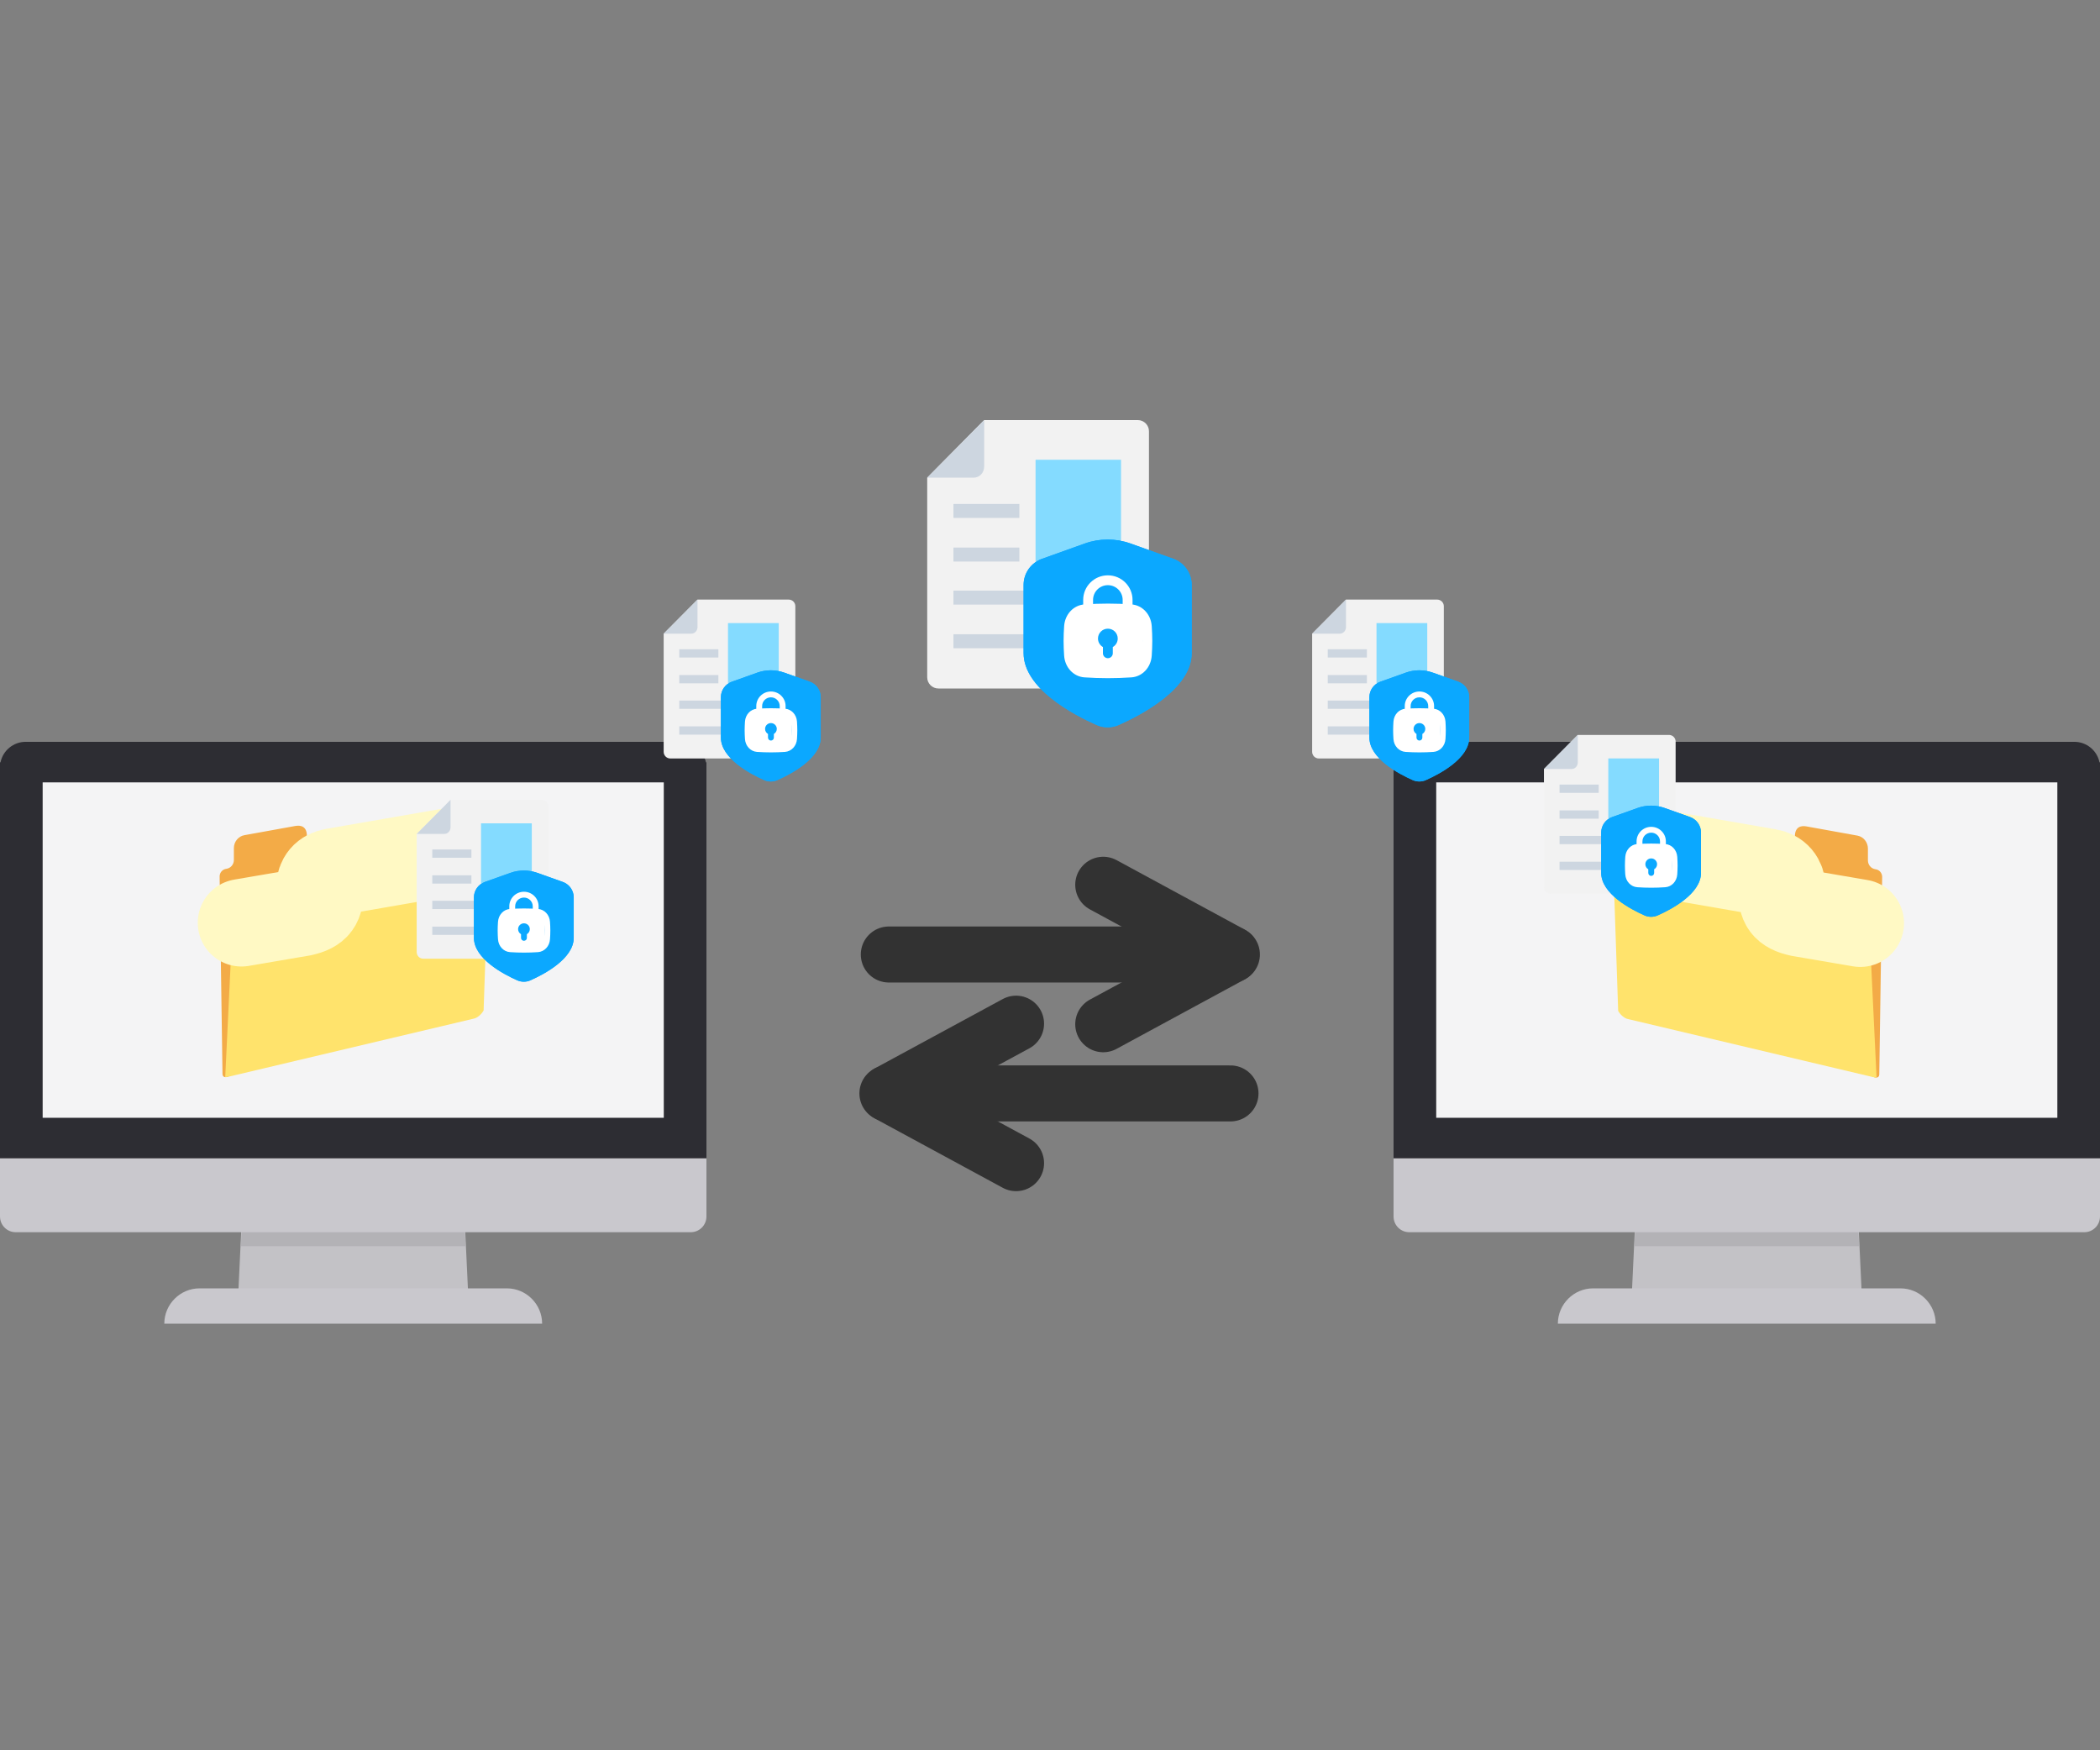
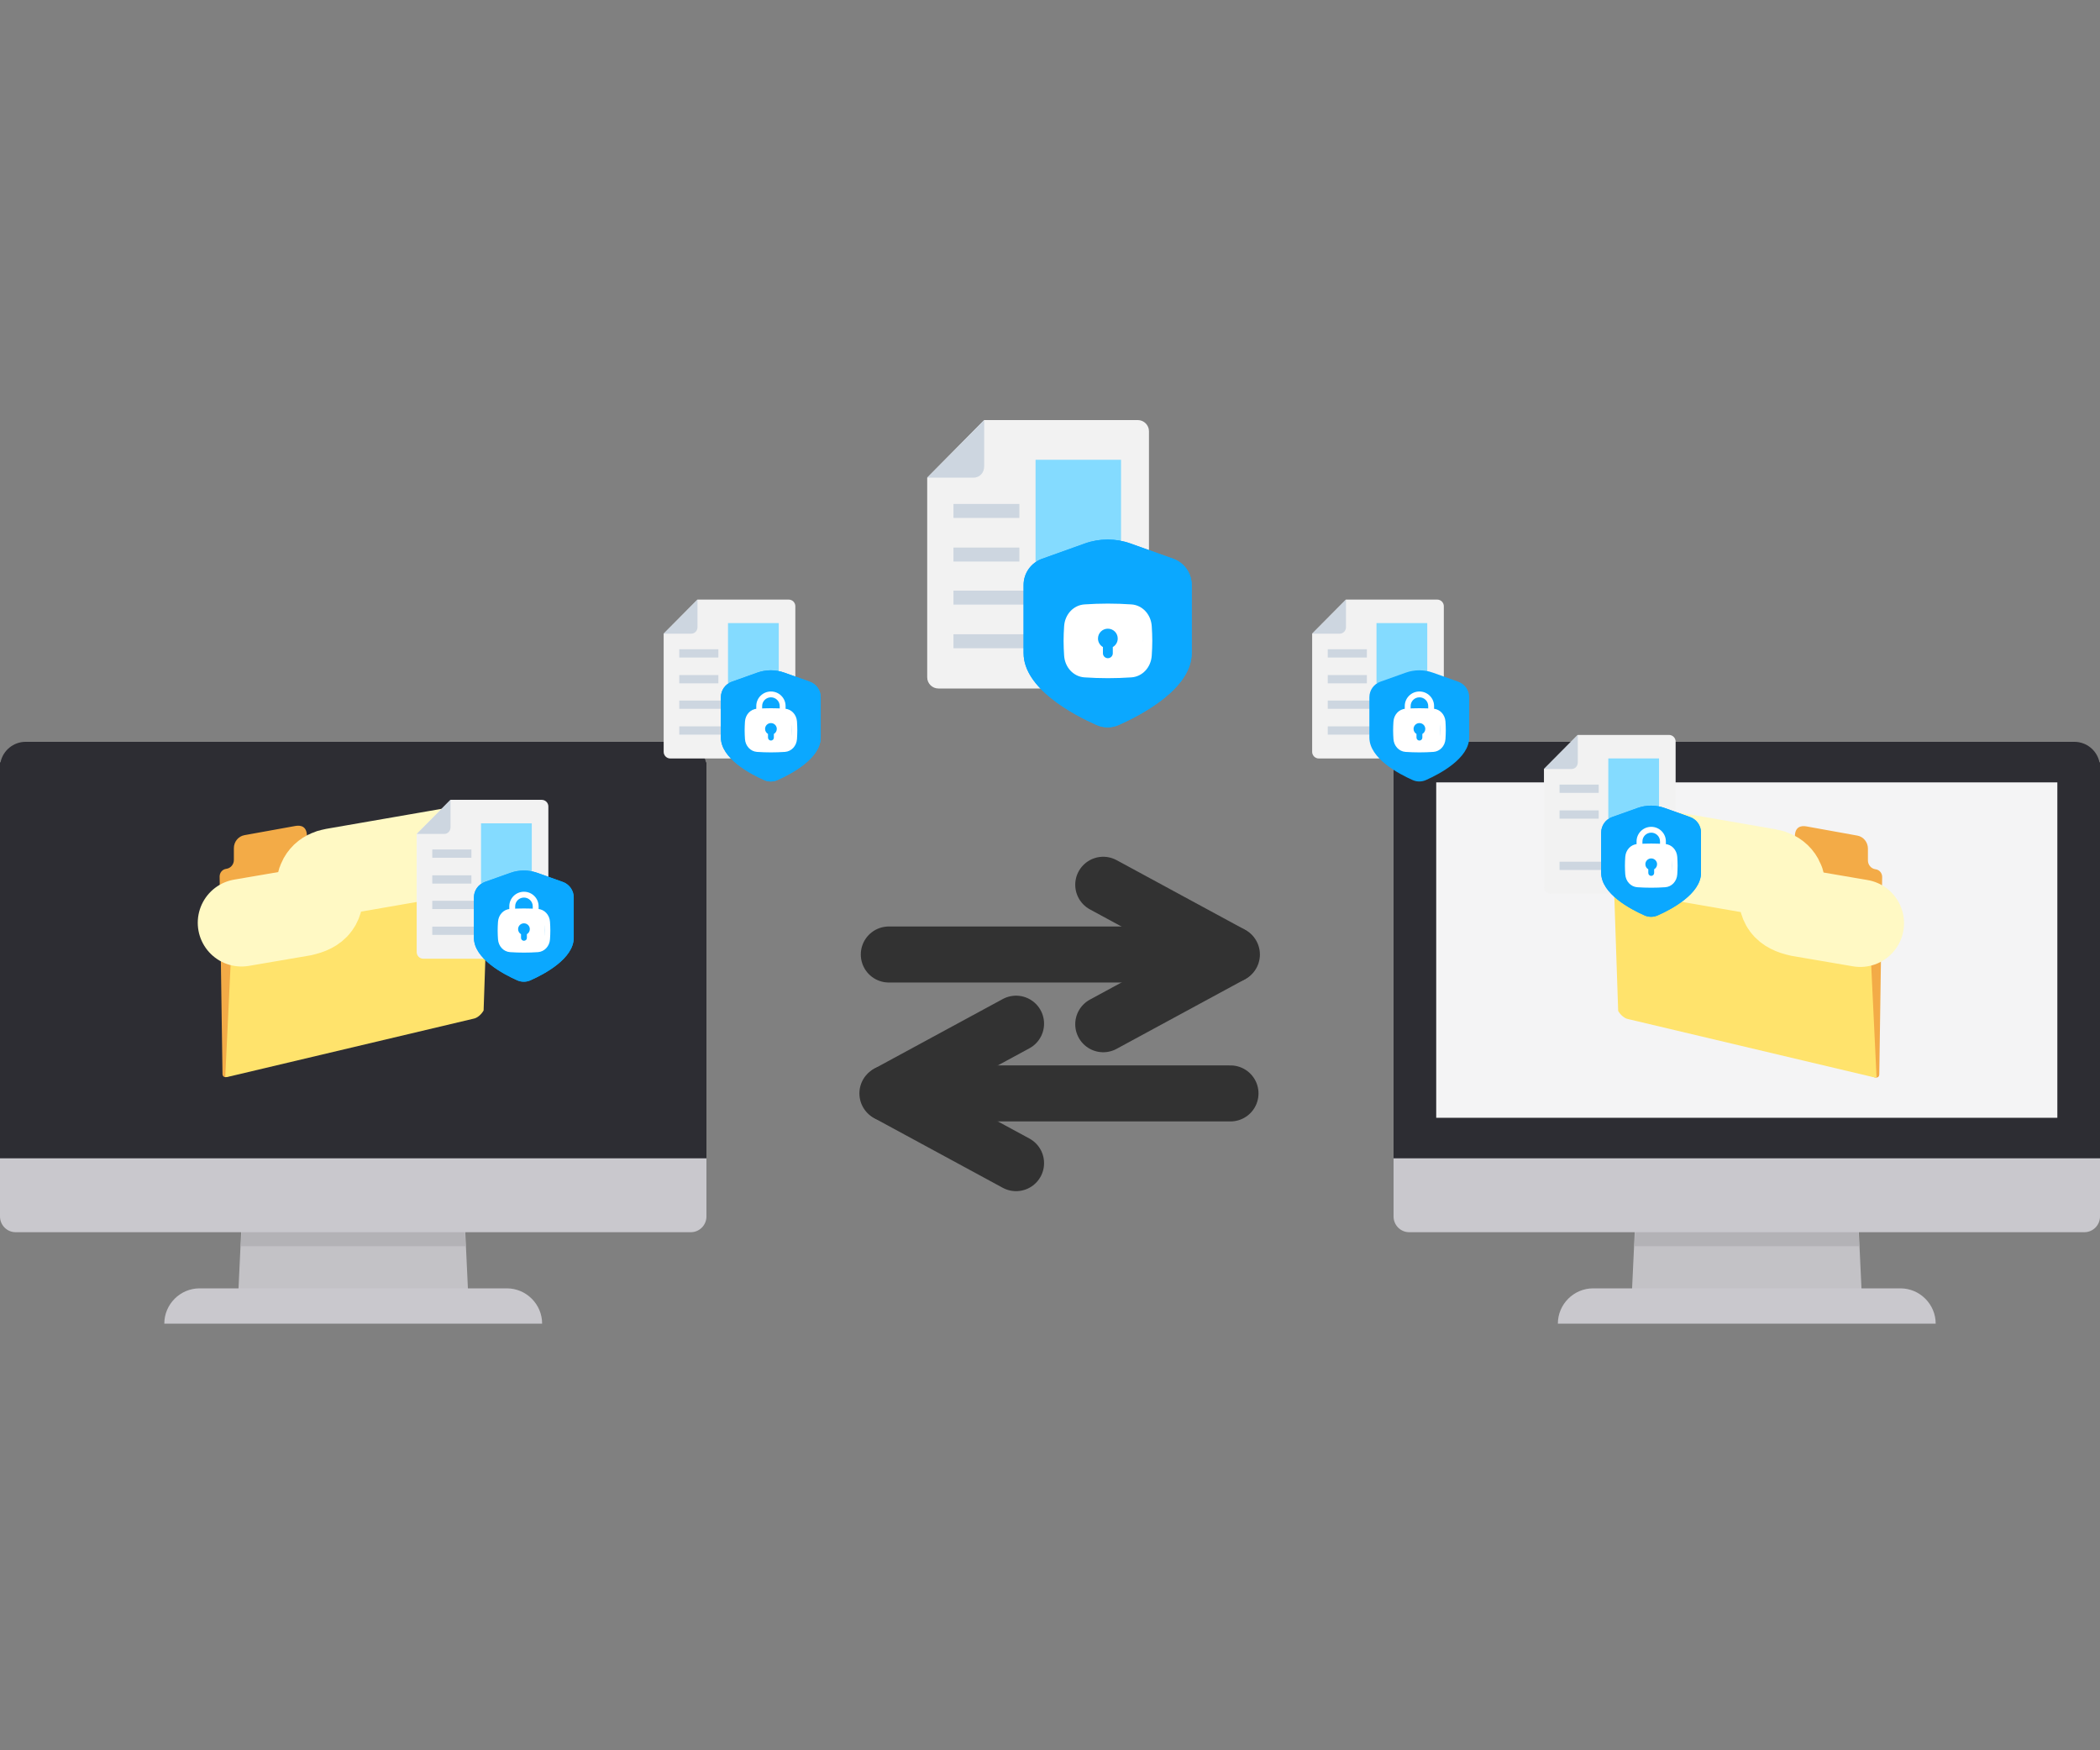
<svg xmlns="http://www.w3.org/2000/svg" width="300" height="250" viewBox="0 0 300 250" fill="none">
  <rect x="0" y="0" width="300" height="250" fill="#808080" stroke="none" />
  <desc>
			Created with Pixso.
	</desc>
  <defs>
    <clipPath id="clip88_134">
      <rect id="file-folder-svgrepo-com" width="48.686" height="48.72" transform="translate(26.274 109.447)" fill="white" />
    </clipPath>
    <clipPath id="clip88_146">
      <rect id="file-folder-svgrepo-com" width="48.686" height="48.72" transform="matrix(-1 0 0 1 273.981 109.509)" fill="white" />
    </clipPath>
    <clipPath id="clip88_324">
      <rect id="arrow-down-alt-svgrepo-com" width="39.844" height="73.522" transform="translate(114.717 156.257) rotate(-90)" fill="white" />
    </clipPath>
    <clipPath id="clip88_327">
      <rect id="arrow-down-alt-svgrepo-com" width="39.874" height="73.404" transform="translate(188.04 136.255) rotate(90)" fill="white" />
    </clipPath>
  </defs>
  <path id="polygon" d="M66.941 186.084L33.978 186.084L35.14 161.329L65.78 161.329L66.941 186.084Z" fill-rule="nonzero" fill="#C3C2C6" />
  <path id="polygon" d="M66.516 178.003L34.404 178.003L35.139 162.359L65.78 162.359L66.516 178.003Z" fill-rule="nonzero" fill="#B3B2B6" />
  <path id="path" d="M28.511 184.021L72.408 184.021C75.18 184.021 77.447 186.291 77.447 189.064L23.472 189.064C23.472 186.291 25.74 184.021 28.511 184.021Z" fill-rule="nonzero" fill="#C9C8CD" />
  <path id="path" d="M100.92 142.715L100.92 173.754C100.92 174.995 99.916 176 98.691 176L2.229 176C1.004 176 0 174.995 0 173.754L0 142.715C0 141.474 1.004 140.469 2.229 140.469L98.691 140.469C99.916 140.469 100.92 141.474 100.92 142.715Z" fill-rule="nonzero" fill="#C9C8CD" />
  <path id="path" d="M100.92 108.884L100.92 165.451L0 165.451L0 108.884L0.074 108.884C0.414 107.214 1.904 105.958 3.661 105.958L97.259 105.958C99.016 105.958 100.506 107.214 100.846 108.884L100.92 108.884Z" fill-rule="nonzero" fill="#2D2D33" />
-   <rect id="rect" x="6.094" y="111.751" width="88.732" height="47.907" fill="#F4F4F5" />
  <g clip-path="url(#clip88_134)">
    <path id="path" d="M43.843 120.079L43.843 119.416C43.843 118.095 43.052 117.821 42.184 117.978L34.919 119.291C34.048 119.447 33.41 120.23 33.41 121.144L33.41 122.834C33.41 123.451 32.98 123.98 32.39 124.086L32.261 124.109C31.751 124.201 31.375 124.657 31.375 125.194L31.785 153.372C31.785 153.372 31.755 153.821 32.177 153.852C32.614 153.882 32.945 153.547 33.383 153.444L67.478 145.314C67.988 145.223 68.364 144.766 68.364 144.229L68.364 119.096C68.364 118.415 67.771 117.897 67.121 118.012L45.703 121.7C44.733 121.871 43.843 121.506 43.843 120.079Z" fill-rule="nonzero" fill="#F3AB47" />
    <path id="path" d="M69.087 144.332L69.856 121.627C69.856 120.946 69.262 120.429 68.612 120.542L47.209 124.204C47.089 124.225 46.971 124.255 46.856 124.295C46.741 124.336 46.63 124.385 46.524 124.444C46.417 124.503 46.316 124.57 46.221 124.646C46.125 124.722 46.037 124.806 45.956 124.896C45.874 124.987 45.801 125.084 45.735 125.187C45.67 125.29 45.614 125.398 45.567 125.51C45.52 125.623 45.483 125.738 45.455 125.857C45.427 125.976 45.41 126.096 45.402 126.218L45.315 127.653C45.307 127.792 45.287 127.928 45.255 128.063C45.224 128.199 45.181 128.331 45.128 128.458C45.074 128.587 45.01 128.709 44.936 128.827C44.862 128.944 44.778 129.055 44.685 129.158C44.593 129.261 44.492 129.356 44.383 129.442C44.275 129.529 44.16 129.605 44.038 129.672C43.916 129.739 43.79 129.795 43.659 129.841C43.528 129.887 43.394 129.921 43.257 129.944L34.642 131.395C34.54 131.412 34.439 131.438 34.341 131.473C34.243 131.508 34.149 131.551 34.059 131.603C33.968 131.654 33.883 131.713 33.803 131.78C33.723 131.847 33.649 131.919 33.583 131.999C33.515 132.079 33.456 132.164 33.403 132.253C33.351 132.343 33.307 132.437 33.271 132.535C33.235 132.633 33.208 132.733 33.19 132.835C33.172 132.938 33.163 133.041 33.163 133.145L32.177 153.844C32.177 153.844 32.303 153.897 33.714 153.539L67.642 145.504C68.155 145.42 68.741 144.941 69.087 144.332Z" fill-rule="nonzero" fill="#FFE36C" />
    <path id="path" d="M34.501 131.801L43.158 130.321C45.326 129.837 45.672 129.015 45.669 127.287L45.672 126.842C45.741 125.54 46.372 124.771 47.654 124.55L68.828 120.877" stroke="#FFF9C4" stroke-width="12.5" stroke-linecap="round" />
  </g>
  <path id="polygon" d="M266.022 186.084L233.059 186.084L234.22 161.329L264.86 161.329L266.022 186.084Z" fill-rule="nonzero" fill="#C3C2C6" />
  <path id="polygon" d="M265.596 178.003L233.484 178.003L234.22 162.359L264.861 162.359L265.596 178.003Z" fill-rule="nonzero" fill="#B3B2B6" />
  <path id="path" d="M227.591 184.021L271.488 184.021C274.26 184.021 276.527 186.291 276.527 189.064L222.552 189.064C222.552 186.291 224.82 184.021 227.591 184.021Z" fill-rule="nonzero" fill="#C9C8CD" />
  <path id="path" d="M300 142.715L300 173.754C300 174.995 298.996 176 297.771 176L201.31 176C200.084 176 199.08 174.995 199.08 173.754L199.08 142.715C199.08 141.474 200.084 140.469 201.31 140.469L297.771 140.469C298.996 140.469 300 141.474 300 142.715Z" fill-rule="nonzero" fill="#C9C8CD" />
  <path id="path" d="M300 108.884L300 165.451L199.08 165.451L199.08 108.884L199.154 108.884C199.494 107.214 200.984 105.958 202.741 105.958L296.339 105.958C298.096 105.958 299.586 107.214 299.926 108.884L300 108.884Z" fill-rule="nonzero" fill="#2D2D33" />
  <rect id="rect" x="205.174" y="111.751" width="88.732" height="47.907" fill="#F4F4F5" />
  <g clip-path="url(#clip88_146)">
    <path id="path" d="M256.413 120.14L256.413 119.478C256.413 118.157 257.204 117.883 258.071 118.039L265.336 119.352C266.207 119.508 266.846 120.292 266.846 121.206L266.846 122.896C266.846 123.512 267.276 124.042 267.865 124.148L267.995 124.171C268.504 124.262 268.881 124.719 268.881 125.255L268.47 153.433C268.47 153.433 268.5 153.882 268.078 153.913C267.641 153.943 267.31 153.608 266.873 153.505L232.777 145.375C232.268 145.284 231.891 144.827 231.891 144.291L231.891 119.158C231.891 118.477 232.484 117.959 233.135 118.073L254.553 121.761C255.522 121.933 256.413 121.567 256.413 120.14Z" fill-rule="nonzero" fill="#F3AB47" />
    <path id="path" d="M231.168 144.394L230.4 121.689C230.4 121.008 230.994 120.49 231.644 120.604L253.047 124.266C253.167 124.286 253.285 124.317 253.399 124.357C253.515 124.397 253.625 124.447 253.732 124.506C253.839 124.564 253.94 124.632 254.035 124.708C254.131 124.784 254.219 124.867 254.3 124.958C254.382 125.049 254.455 125.146 254.521 125.249C254.585 125.352 254.642 125.459 254.688 125.572C254.736 125.684 254.773 125.8 254.801 125.918C254.829 126.038 254.846 126.158 254.854 126.279L254.941 127.714C254.949 127.853 254.969 127.99 255 128.125C255.032 128.26 255.075 128.392 255.128 128.52C255.182 128.648 255.246 128.771 255.32 128.888C255.394 129.006 255.478 129.116 255.57 129.219C255.663 129.323 255.764 129.417 255.873 129.504C255.981 129.59 256.096 129.667 256.218 129.734C256.339 129.801 256.466 129.857 256.597 129.902C256.728 129.948 256.862 129.982 256.999 130.006L265.614 131.456C265.716 131.473 265.817 131.5 265.915 131.535C266.013 131.569 266.107 131.613 266.197 131.665C266.288 131.716 266.373 131.775 266.453 131.842C266.533 131.908 266.606 131.981 266.673 132.061C266.741 132.14 266.8 132.225 266.853 132.315C266.905 132.405 266.949 132.499 266.985 132.597C267.021 132.694 267.048 132.794 267.066 132.897C267.084 133 267.093 133.103 267.093 133.207L268.079 153.905C268.079 153.905 267.953 153.958 266.542 153.601L232.614 145.565C232.101 145.482 231.515 145.002 231.168 144.394Z" fill-rule="nonzero" fill="#FFE36C" />
    <path id="path" d="M265.754 131.863L257.098 130.383C254.929 129.899 254.583 129.077 254.587 127.349L254.583 126.904C254.515 125.602 253.883 124.833 252.602 124.612L231.427 120.939" stroke="#FFF9C4" stroke-width="12.5" stroke-linecap="round" />
  </g>
  <path id="path" d="M64.36 114.243L59.527 119.113L59.527 135.992C59.527 136.512 59.953 136.938 60.475 136.938L77.389 136.938C77.911 136.938 78.337 136.512 78.337 135.992L78.337 115.189C78.337 114.668 77.911 114.243 77.389 114.243L64.36 114.243Z" fill-rule="nonzero" fill="#F2F2F2" />
  <path id="path" d="M64.36 118.167L64.36 114.243L59.527 119.113L63.459 119.113C63.98 119.113 64.36 118.688 64.36 118.167Z" fill-rule="nonzero" fill="#CDD6E0" />
  <rect id="rect" x="68.719" y="117.6" width="7.249" height="8.605" fill="#84DBFF" />
  <rect id="rect" x="61.754" y="121.335" width="5.591" height="1.182" fill="#CDD6E0" />
  <rect id="rect" x="61.754" y="125.023" width="5.591" height="1.182" fill="#CDD6E0" />
  <rect id="rect" x="61.754" y="128.664" width="14.356" height="1.182" fill="#CDD6E0" />
  <rect id="rect" x="61.754" y="132.352" width="14.356" height="1.182" fill="#CDD6E0" />
  <path id="path" d="M81.962 133.945L81.962 128.182C81.963 127.19 81.335 126.305 80.392 125.968L76.767 124.677C76.143 124.455 75.499 124.343 74.835 124.343C74.171 124.343 73.527 124.455 72.903 124.677L69.273 125.971C68.332 126.307 67.704 127.191 67.703 128.182L67.703 133.945C67.703 136.939 71.936 139.155 73.882 140.019C74.184 140.154 74.501 140.221 74.832 140.221C75.164 140.221 75.481 140.154 75.783 140.019C77.73 139.155 81.962 136.935 81.962 133.945Z" fill-rule="evenodd" fill="#0BA8FF" />
  <path id="path" d="M81.962 133.945L81.962 128.182C81.963 127.19 81.335 126.305 80.392 125.968L76.767 124.677C76.143 124.455 75.499 124.343 74.835 124.343C74.171 124.343 73.527 124.455 72.903 124.677L69.273 125.971C68.332 126.307 67.704 127.191 67.703 128.182L67.703 133.945C67.703 136.939 71.936 139.155 73.882 140.019C74.184 140.154 74.501 140.221 74.832 140.221C75.164 140.221 75.481 140.154 75.783 140.019C77.73 139.155 81.962 136.935 81.962 133.945Z" fill-rule="evenodd" fill="#0BA8FF" />
  <path id="path" d="M71.863 130.269L77.8 130.269L77.8 135.404L71.863 135.404L71.863 130.269Z" fill-rule="nonzero" fill="#FFFFFF" />
  <path id="path" d="M74.857 130.661C74.116 130.661 73.456 130.69 72.917 130.727C72.405 130.762 72.012 131.183 71.976 131.73C71.949 132.119 71.931 132.529 71.931 132.913C71.931 133.297 71.949 133.707 71.976 134.096C72.012 134.643 72.405 135.064 72.917 135.099C74.21 135.187 75.503 135.187 76.797 135.099C77.309 135.064 77.702 134.643 77.738 134.096C77.765 133.707 77.783 133.297 77.783 132.913C77.783 132.529 77.765 132.119 77.738 131.73C77.702 131.183 77.309 130.762 76.797 130.727C76.151 130.683 75.504 130.661 74.857 130.661ZM72.864 129.828C71.937 129.892 71.209 130.667 71.142 131.665C71.115 132.068 71.095 132.501 71.095 132.913C71.095 133.325 71.115 133.758 71.142 134.161C71.209 135.159 71.937 135.934 72.864 135.998C74.192 136.088 75.522 136.088 76.85 135.998C77.777 135.934 78.505 135.159 78.572 134.161C78.599 133.758 78.619 133.325 78.619 132.913C78.619 132.501 78.599 132.068 78.572 131.665C78.505 130.667 77.777 129.892 76.85 129.828C75.522 129.737 74.192 129.737 72.864 129.828Z" fill-rule="evenodd" fill="#FFFFFF" />
  <path id="path" d="M72.757 129.451C72.757 128.302 73.695 127.371 74.851 127.371C76.007 127.371 76.944 128.302 76.944 129.451L76.944 131.114C76.945 131.17 76.935 131.224 76.914 131.275C76.894 131.327 76.863 131.373 76.824 131.413C76.785 131.453 76.739 131.483 76.688 131.504C76.636 131.526 76.582 131.537 76.525 131.537C76.47 131.537 76.415 131.526 76.364 131.504C76.312 131.483 76.267 131.453 76.227 131.413C76.188 131.373 76.158 131.327 76.137 131.275C76.116 131.224 76.106 131.17 76.107 131.114L76.107 129.451C76.107 128.761 75.544 128.203 74.851 128.203C74.157 128.203 73.595 128.761 73.595 129.451L73.595 131.114C73.595 131.17 73.585 131.224 73.564 131.275C73.543 131.327 73.513 131.372 73.474 131.412C73.435 131.451 73.389 131.481 73.337 131.503C73.286 131.524 73.232 131.535 73.176 131.535C73.12 131.535 73.066 131.524 73.015 131.503C72.963 131.481 72.918 131.451 72.878 131.412C72.839 131.372 72.809 131.327 72.788 131.275C72.767 131.224 72.757 131.17 72.757 131.114L72.757 129.451Z" fill-rule="evenodd" fill="#FFFFFF" />
  <path id="path" d="M75.269 133.434C75.519 133.29 75.688 133.021 75.688 132.713C75.688 132.253 75.313 131.881 74.851 131.881C74.388 131.881 74.013 132.253 74.013 132.713C74.013 133.021 74.182 133.29 74.432 133.434L74.432 133.961C74.432 134.016 74.442 134.069 74.464 134.12C74.485 134.171 74.515 134.216 74.555 134.255C74.594 134.294 74.639 134.324 74.69 134.345C74.742 134.366 74.795 134.377 74.851 134.377C74.906 134.377 74.96 134.366 75.011 134.345C75.062 134.324 75.107 134.294 75.147 134.255C75.186 134.216 75.216 134.171 75.237 134.12C75.259 134.069 75.269 134.016 75.269 133.961L75.269 133.434Z" fill-rule="evenodd" fill="#0BA8FF" />
  <path id="path" d="M225.398 104.973L220.565 109.843L220.565 126.722C220.565 127.242 220.991 127.667 221.513 127.667L238.427 127.667C238.949 127.667 239.375 127.242 239.375 126.722L239.375 105.918C239.375 105.398 238.949 104.973 238.427 104.973L225.398 104.973Z" fill-rule="nonzero" fill="#F2F2F2" />
  <path id="path" d="M225.398 108.896L225.398 104.972L220.565 109.842L224.498 109.842C225.019 109.842 225.398 109.417 225.398 108.896Z" fill-rule="nonzero" fill="#CDD6E0" />
  <rect id="rect" x="229.757" y="108.33" width="7.249" height="8.605" fill="#84DBFF" />
  <rect id="rect" x="222.792" y="112.064" width="5.591" height="1.182" fill="#CDD6E0" />
  <rect id="rect" x="222.792" y="115.752" width="5.591" height="1.182" fill="#CDD6E0" />
-   <rect id="rect" x="222.792" y="119.393" width="14.356" height="1.182" fill="#CDD6E0" />
  <rect id="rect" x="222.792" y="123.081" width="14.356" height="1.182" fill="#CDD6E0" />
  <path id="path" d="M243 124.674L243 118.912C243.001 117.919 242.373 117.034 241.43 116.698L237.805 115.407C237.181 115.184 236.537 115.073 235.873 115.073C235.209 115.073 234.565 115.184 233.941 115.407L230.312 116.7C229.37 117.036 228.742 117.92 228.741 118.912L228.741 124.674C228.741 127.669 232.974 129.885 234.92 130.748C235.222 130.883 235.539 130.951 235.871 130.951C236.202 130.951 236.519 130.883 236.821 130.748C238.768 129.885 243 127.664 243 124.674Z" fill-rule="evenodd" fill="#0BA8FF" />
  <path id="path" d="M243 124.674L243 118.912C243.001 117.919 242.373 117.034 241.43 116.698L237.805 115.407C237.181 115.184 236.537 115.073 235.873 115.073C235.209 115.073 234.565 115.184 233.941 115.407L230.312 116.7C229.37 117.036 228.742 117.92 228.741 118.912L228.741 124.674C228.741 127.669 232.974 129.885 234.92 130.748C235.222 130.883 235.539 130.951 235.871 130.951C236.202 130.951 236.519 130.883 236.821 130.748C238.768 129.885 243 127.664 243 124.674Z" fill-rule="evenodd" fill="#0BA8FF" />
  <path id="path" d="M232.901 120.998L238.838 120.998L238.838 126.134L232.901 126.134L232.901 120.998Z" fill-rule="nonzero" fill="#FFFFFF" />
-   <path id="path" d="M235.895 121.391C235.154 121.391 234.494 121.419 233.955 121.457C233.443 121.492 233.05 121.912 233.014 122.459C232.987 122.849 232.969 123.259 232.969 123.643C232.969 124.026 232.987 124.437 233.014 124.826C233.05 125.373 233.443 125.793 233.955 125.828C235.249 125.917 236.542 125.917 237.835 125.828C238.347 125.793 238.74 125.373 238.776 124.826C238.803 124.437 238.821 124.026 238.821 123.643C238.821 123.259 238.803 122.849 238.776 122.459C238.74 121.912 238.347 121.492 237.835 121.457C237.189 121.413 236.542 121.391 235.895 121.391ZM233.902 120.558C232.975 120.621 232.247 121.396 232.18 122.395C232.153 122.797 232.133 123.23 232.133 123.643C232.133 124.055 232.153 124.488 232.18 124.891C232.247 125.889 232.975 126.664 233.902 126.727C235.23 126.818 236.56 126.818 237.888 126.727C238.815 126.664 239.543 125.889 239.61 124.891C239.637 124.488 239.657 124.055 239.657 123.643C239.657 123.23 239.637 122.797 239.61 122.395C239.543 121.396 238.815 120.621 237.888 120.558C236.56 120.467 235.23 120.467 233.902 120.558Z" fill-rule="evenodd" fill="#FFFFFF" />
+   <path id="path" d="M235.895 121.391C235.154 121.391 234.494 121.419 233.955 121.457C233.443 121.492 233.05 121.912 233.014 122.459C232.987 122.849 232.969 123.259 232.969 123.643C232.969 124.026 232.987 124.437 233.014 124.826C235.249 125.917 236.542 125.917 237.835 125.828C238.347 125.793 238.74 125.373 238.776 124.826C238.803 124.437 238.821 124.026 238.821 123.643C238.821 123.259 238.803 122.849 238.776 122.459C238.74 121.912 238.347 121.492 237.835 121.457C237.189 121.413 236.542 121.391 235.895 121.391ZM233.902 120.558C232.975 120.621 232.247 121.396 232.18 122.395C232.153 122.797 232.133 123.23 232.133 123.643C232.133 124.055 232.153 124.488 232.18 124.891C232.247 125.889 232.975 126.664 233.902 126.727C235.23 126.818 236.56 126.818 237.888 126.727C238.815 126.664 239.543 125.889 239.61 124.891C239.637 124.488 239.657 124.055 239.657 123.643C239.657 123.23 239.637 122.797 239.61 122.395C239.543 121.396 238.815 120.621 237.888 120.558C236.56 120.467 235.23 120.467 233.902 120.558Z" fill-rule="evenodd" fill="#FFFFFF" />
  <path id="path" d="M233.795 120.18C233.795 119.031 234.733 118.1 235.889 118.1C237.045 118.1 237.982 119.031 237.982 120.18L237.982 121.843C237.983 121.899 237.973 121.953 237.952 122.004C237.932 122.056 237.901 122.102 237.862 122.142C237.823 122.182 237.777 122.212 237.726 122.233C237.674 122.255 237.62 122.266 237.563 122.266C237.508 122.266 237.454 122.255 237.402 122.233C237.35 122.212 237.305 122.182 237.265 122.142C237.226 122.102 237.196 122.056 237.175 122.004C237.154 121.953 237.144 121.899 237.145 121.843L237.145 120.18C237.145 119.49 236.583 118.932 235.889 118.932C235.195 118.932 234.633 119.49 234.633 120.18L234.633 121.843C234.633 121.899 234.623 121.953 234.602 122.004C234.581 122.056 234.551 122.101 234.512 122.141C234.473 122.18 234.427 122.21 234.375 122.232C234.324 122.253 234.27 122.264 234.214 122.264C234.158 122.264 234.104 122.253 234.053 122.232C234.001 122.21 233.956 122.18 233.917 122.141C233.877 122.101 233.847 122.056 233.826 122.004C233.805 121.953 233.795 121.899 233.795 121.843L233.795 120.18Z" fill-rule="evenodd" fill="#FFFFFF" />
  <path id="path" d="M236.307 124.163C236.558 124.019 236.726 123.75 236.726 123.442C236.726 122.982 236.351 122.61 235.889 122.61C235.426 122.61 235.051 122.982 235.051 123.442C235.051 123.75 235.22 124.019 235.47 124.163L235.47 124.69C235.47 124.745 235.48 124.798 235.502 124.849C235.523 124.9 235.553 124.945 235.593 124.984C235.632 125.023 235.677 125.053 235.729 125.074C235.78 125.095 235.833 125.106 235.889 125.106C235.944 125.106 235.998 125.095 236.049 125.074C236.1 125.053 236.146 125.023 236.185 124.984C236.224 124.945 236.254 124.9 236.275 124.849C236.297 124.798 236.307 124.745 236.307 124.69L236.307 124.163Z" fill-rule="evenodd" fill="#0BA8FF" />
  <path id="path" d="M140.597 60L132.458 68.227L132.458 96.743C132.458 97.622 133.176 98.34 134.054 98.34L162.542 98.34C163.419 98.34 164.138 97.622 164.138 96.743L164.138 61.598C164.138 60.719 163.419 60 162.542 60L140.597 60Z" fill-rule="nonzero" fill="#F2F2F2" />
  <path id="path" d="M140.597 66.63L140.597 60L132.457 68.227L139.081 68.227C139.958 68.227 140.597 67.508 140.597 66.63Z" fill-rule="nonzero" fill="#CDD6E0" />
  <rect id="rect" x="147.938" y="65.671" width="12.209" height="14.537" fill="#84DBFF" />
  <rect id="rect" x="136.208" y="71.981" width="9.416" height="1.997" fill="#CDD6E0" />
  <rect id="rect" x="136.208" y="78.211" width="9.416" height="1.997" fill="#CDD6E0" />
  <rect id="rect" x="136.208" y="84.362" width="24.179" height="1.997" fill="#CDD6E0" />
  <rect id="rect" x="136.208" y="90.592" width="24.179" height="1.997" fill="#CDD6E0" />
  <path id="path" d="M170.243 93.285L170.243 83.548C170.244 81.873 169.185 80.377 167.598 79.809L161.493 77.627C160.441 77.251 159.356 77.064 158.239 77.064C157.122 77.064 156.037 77.251 154.984 77.627L148.873 79.813C147.286 80.38 146.228 81.874 146.227 83.548L146.227 93.285C146.227 98.343 153.355 102.087 156.634 103.545C157.143 103.773 157.677 103.887 158.235 103.887C158.793 103.887 159.327 103.773 159.836 103.545C163.114 102.087 170.243 98.335 170.243 93.285Z" fill-rule="evenodd" fill="#0BA8FF" />
  <path id="path" d="M170.243 93.285L170.243 83.548C170.244 81.873 169.185 80.377 167.598 79.809L161.493 77.627C160.441 77.251 159.356 77.064 158.239 77.064C157.122 77.064 156.037 77.251 154.984 77.627L148.873 79.813C147.286 80.38 146.228 81.874 146.227 83.548L146.227 93.285C146.227 98.343 153.355 102.087 156.634 103.545C157.143 103.773 157.677 103.887 158.235 103.887C158.793 103.887 159.327 103.773 159.836 103.545C163.114 102.087 170.243 98.335 170.243 93.285Z" fill-rule="evenodd" fill="#0BA8FF" />
  <path id="path" d="M153.234 87.074L163.233 87.074L163.233 95.75L153.234 95.75L153.234 87.074Z" fill-rule="nonzero" fill="#FFFFFF" />
  <path id="path" d="M158.276 87.737C157.029 87.737 155.917 87.786 155.009 87.848C154.147 87.907 153.485 88.618 153.423 89.542C153.379 90.2 153.349 90.893 153.349 91.541C153.349 92.189 153.379 92.882 153.423 93.54C153.485 94.464 154.147 95.175 155.009 95.234C157.187 95.383 159.366 95.383 161.544 95.234C162.405 95.175 163.067 94.464 163.129 93.54C163.173 92.882 163.204 92.189 163.204 91.541C163.204 90.893 163.173 90.2 163.129 89.542C163.067 88.618 162.405 87.907 161.544 87.848C160.456 87.774 159.367 87.737 158.276 87.737ZM154.919 86.33C153.358 86.436 152.132 87.746 152.019 89.433C151.974 90.113 151.941 90.845 151.941 91.541C151.941 92.237 151.974 92.969 152.019 93.649C152.132 95.336 153.358 96.645 154.919 96.752C157.158 96.905 159.396 96.905 161.633 96.752C163.194 96.645 164.421 95.336 164.534 93.649C164.579 92.969 164.612 92.237 164.612 91.541C164.612 90.845 164.579 90.113 164.534 89.433C164.421 87.746 163.194 86.436 161.633 86.33C159.396 86.176 157.158 86.176 154.919 86.33Z" fill-rule="evenodd" fill="#FFFFFF" />
-   <path id="path" d="M154.74 85.691C154.74 83.751 156.318 82.177 158.266 82.177C160.213 82.177 161.792 83.751 161.792 85.691L161.792 88.502C161.793 88.596 161.776 88.687 161.741 88.774C161.706 88.862 161.655 88.939 161.589 89.006C161.522 89.073 161.446 89.124 161.359 89.161C161.271 89.197 161.181 89.216 161.086 89.216C160.992 89.216 160.901 89.197 160.814 89.161C160.727 89.124 160.65 89.073 160.584 89.006C160.518 88.939 160.467 88.862 160.432 88.774C160.396 88.687 160.38 88.596 160.381 88.502L160.381 85.691C160.381 84.527 159.434 83.582 158.266 83.582C157.097 83.582 156.15 84.527 156.15 85.691L156.15 88.502C156.151 88.596 156.134 88.686 156.099 88.773C156.063 88.86 156.013 88.937 155.946 89.004C155.88 89.071 155.804 89.122 155.717 89.158C155.63 89.194 155.539 89.212 155.445 89.212C155.351 89.212 155.26 89.194 155.173 89.158C155.086 89.122 155.01 89.071 154.944 89.004C154.877 88.937 154.827 88.86 154.792 88.773C154.756 88.686 154.739 88.596 154.74 88.502L154.74 85.691Z" fill-rule="evenodd" fill="#FFFFFF" />
  <path id="path" d="M158.971 92.42C159.393 92.177 159.676 91.723 159.676 91.203C159.676 90.426 159.045 89.797 158.266 89.797C157.487 89.797 156.855 90.426 156.855 91.203C156.855 91.723 157.139 92.177 157.561 92.42L157.561 93.311C157.561 93.404 157.579 93.494 157.614 93.58C157.65 93.665 157.701 93.742 157.767 93.808C157.833 93.874 157.91 93.924 157.996 93.96C158.083 93.996 158.172 94.014 158.266 94.014C158.359 94.014 158.449 93.996 158.536 93.96C158.622 93.924 158.698 93.874 158.765 93.808C158.831 93.742 158.881 93.666 158.917 93.58C158.953 93.494 158.971 93.404 158.971 93.311L158.971 92.42Z" fill-rule="evenodd" fill="#0BA8FF" />
  <path id="path" d="M192.284 85.642L187.451 90.512L187.451 107.391C187.451 107.911 187.877 108.337 188.398 108.337L205.313 108.337C205.834 108.337 206.261 107.911 206.261 107.391L206.261 86.588C206.261 86.067 205.834 85.642 205.313 85.642L192.284 85.642Z" fill-rule="nonzero" fill="#F2F2F2" />
  <path id="path" d="M192.284 89.566L192.284 85.642L187.451 90.512L191.383 90.512C191.904 90.512 192.284 90.086 192.284 89.566Z" fill-rule="nonzero" fill="#CDD6E0" />
  <rect id="rect" x="196.643" y="88.999" width="7.249" height="8.605" fill="#84DBFF" />
  <rect id="rect" x="189.678" y="92.734" width="5.591" height="1.182" fill="#CDD6E0" />
  <rect id="rect" x="189.678" y="96.422" width="5.591" height="1.182" fill="#CDD6E0" />
  <rect id="rect" x="189.678" y="100.062" width="14.356" height="1.182" fill="#CDD6E0" />
  <rect id="rect" x="189.678" y="103.75" width="14.356" height="1.182" fill="#CDD6E0" />
-   <path id="path" d="M209.886 105.344L209.886 99.582C209.887 98.589 209.258 97.704 208.315 97.368L204.691 96.077C204.066 95.854 203.422 95.743 202.759 95.743C202.095 95.743 201.451 95.854 200.827 96.077L197.197 97.37C196.255 97.706 195.627 98.59 195.626 99.582L195.626 105.344C195.626 108.339 199.859 110.555 201.806 111.418C202.108 111.553 202.425 111.621 202.756 111.621C203.088 111.621 203.405 111.553 203.707 111.418C205.653 110.555 209.886 108.334 209.886 105.344Z" fill-rule="evenodd" fill="#0BA8FF" />
  <path id="path" d="M209.886 105.344L209.886 99.582C209.887 98.589 209.258 97.704 208.315 97.368L204.691 96.077C204.066 95.854 203.422 95.743 202.759 95.743C202.095 95.743 201.451 95.854 200.827 96.077L197.197 97.37C196.255 97.706 195.627 98.59 195.626 99.582L195.626 105.344C195.626 108.339 199.859 110.555 201.806 111.418C202.108 111.553 202.425 111.621 202.756 111.621C203.088 111.621 203.405 111.553 203.707 111.418C205.653 110.555 209.886 108.334 209.886 105.344Z" fill-rule="evenodd" fill="#0BA8FF" />
  <path id="path" d="M199.787 101.668L205.724 101.668L205.724 106.804L199.787 106.804L199.787 101.668Z" fill-rule="nonzero" fill="#FFFFFF" />
  <path id="path" d="M202.781 102.061C202.04 102.061 201.38 102.089 200.841 102.126C200.329 102.162 199.936 102.582 199.899 103.129C199.873 103.519 199.855 103.929 199.855 104.312C199.855 104.696 199.873 105.106 199.899 105.496C199.936 106.042 200.329 106.463 200.841 106.498C202.134 106.586 203.427 106.586 204.721 106.498C205.232 106.463 205.625 106.042 205.662 105.496C205.688 105.106 205.707 104.696 205.707 104.312C205.707 103.929 205.688 103.519 205.662 103.129C205.625 102.582 205.232 102.162 204.721 102.126C204.075 102.083 203.428 102.061 202.781 102.061ZM200.788 101.228C199.861 101.291 199.132 102.066 199.065 103.064C199.039 103.467 199.019 103.9 199.019 104.312C199.019 104.725 199.039 105.158 199.065 105.561C199.132 106.559 199.861 107.333 200.788 107.397C202.116 107.488 203.445 107.488 204.774 107.397C205.701 107.333 206.429 106.559 206.496 105.561C206.523 105.158 206.542 104.725 206.542 104.312C206.542 103.9 206.523 103.467 206.496 103.064C206.429 102.066 205.701 101.291 204.774 101.228C203.445 101.137 202.116 101.137 200.788 101.228Z" fill-rule="evenodd" fill="#FFFFFF" />
  <path id="path" d="M200.681 100.85C200.681 99.701 201.619 98.769 202.774 98.769C203.931 98.769 204.868 99.701 204.868 100.85L204.868 102.513C204.869 102.569 204.859 102.623 204.838 102.674C204.817 102.726 204.787 102.772 204.748 102.812C204.708 102.852 204.663 102.882 204.611 102.903C204.56 102.925 204.505 102.936 204.449 102.936C204.394 102.936 204.339 102.925 204.288 102.903C204.236 102.882 204.19 102.852 204.151 102.812C204.112 102.772 204.082 102.726 204.061 102.674C204.04 102.623 204.03 102.569 204.031 102.513L204.031 100.85C204.031 100.16 203.468 99.602 202.774 99.602C202.081 99.602 201.519 100.16 201.519 100.85L201.519 102.513C201.519 102.569 201.509 102.623 201.488 102.674C201.467 102.726 201.437 102.771 201.397 102.811C201.358 102.85 201.313 102.88 201.261 102.902C201.209 102.923 201.156 102.934 201.1 102.934C201.044 102.934 200.99 102.923 200.938 102.902C200.887 102.88 200.841 102.85 200.802 102.811C200.763 102.771 200.733 102.726 200.712 102.674C200.691 102.623 200.681 102.569 200.681 102.513L200.681 100.85Z" fill-rule="evenodd" fill="#FFFFFF" />
  <path id="path" d="M203.193 104.833C203.443 104.688 203.612 104.42 203.612 104.112C203.612 103.652 203.237 103.28 202.774 103.28C202.312 103.28 201.937 103.652 201.937 104.112C201.937 104.42 202.105 104.688 202.355 104.833L202.355 105.36C202.355 105.415 202.366 105.468 202.388 105.519C202.409 105.57 202.439 105.615 202.479 105.654C202.518 105.693 202.563 105.723 202.614 105.744C202.666 105.765 202.719 105.776 202.774 105.776C202.83 105.776 202.883 105.765 202.935 105.744C202.986 105.723 203.031 105.693 203.07 105.654C203.11 105.615 203.14 105.57 203.161 105.519C203.183 105.468 203.193 105.415 203.193 105.36L203.193 104.833Z" fill-rule="evenodd" fill="#0BA8FF" />
  <path id="path" d="M99.643 85.642L94.81 90.512L94.81 107.391C94.81 107.911 95.236 108.337 95.757 108.337L112.672 108.337C113.193 108.337 113.62 107.911 113.62 107.391L113.62 86.588C113.62 86.067 113.193 85.642 112.672 85.642L99.643 85.642Z" fill-rule="nonzero" fill="#F2F2F2" />
  <path id="path" d="M99.643 89.566L99.643 85.642L94.81 90.512L98.742 90.512C99.263 90.512 99.643 90.086 99.643 89.566Z" fill-rule="nonzero" fill="#CDD6E0" />
  <rect id="rect" x="104.001" y="88.999" width="7.249" height="8.605" fill="#84DBFF" />
  <rect id="rect" x="97.036" y="92.734" width="5.591" height="1.182" fill="#CDD6E0" />
  <rect id="rect" x="97.036" y="96.422" width="5.591" height="1.182" fill="#CDD6E0" />
  <rect id="rect" x="97.036" y="100.062" width="14.356" height="1.182" fill="#CDD6E0" />
  <rect id="rect" x="97.036" y="103.75" width="14.356" height="1.182" fill="#CDD6E0" />
  <path id="path" d="M117.245 105.344L117.245 99.582C117.245 98.589 116.617 97.704 115.674 97.368L112.049 96.077C111.425 95.854 110.781 95.743 110.117 95.743C109.454 95.743 108.81 95.854 108.185 96.077L104.556 97.37C103.614 97.706 102.986 98.59 102.985 99.582L102.985 105.344C102.985 108.339 107.218 110.555 109.164 111.418C109.466 111.553 109.783 111.621 110.115 111.621C110.446 111.621 110.763 111.553 111.065 111.418C113.012 110.555 117.245 108.334 117.245 105.344Z" fill-rule="evenodd" fill="#0BA8FF" />
  <path id="path" d="M117.245 105.344L117.245 99.582C117.245 98.589 116.617 97.704 115.674 97.368L112.049 96.077C111.425 95.854 110.781 95.743 110.117 95.743C109.454 95.743 108.81 95.854 108.185 96.077L104.556 97.37C103.614 97.706 102.986 98.59 102.985 99.582L102.985 105.344C102.985 108.339 107.218 110.555 109.164 111.418C109.466 111.553 109.783 111.621 110.115 111.621C110.446 111.621 110.763 111.553 111.065 111.418C113.012 110.555 117.245 108.334 117.245 105.344Z" fill-rule="evenodd" fill="#0BA8FF" />
  <path id="path" d="M107.146 101.668L113.083 101.668L113.083 106.804L107.146 106.804L107.146 101.668Z" fill-rule="nonzero" fill="#FFFFFF" />
  <path id="path" d="M110.14 102.061C109.399 102.061 108.739 102.089 108.2 102.126C107.688 102.162 107.295 102.582 107.258 103.129C107.232 103.519 107.214 103.929 107.214 104.312C107.214 104.696 107.232 105.106 107.258 105.496C107.295 106.042 107.688 106.463 108.2 106.498C109.493 106.586 110.786 106.586 112.08 106.498C112.591 106.463 112.984 106.042 113.021 105.496C113.047 105.106 113.065 104.696 113.065 104.312C113.065 103.929 113.047 103.519 113.021 103.129C112.984 102.582 112.591 102.162 112.08 102.126C111.434 102.083 110.787 102.061 110.14 102.061ZM108.146 101.228C107.22 101.291 106.491 102.066 106.424 103.064C106.397 103.467 106.378 103.9 106.378 104.312C106.378 104.725 106.397 105.158 106.424 105.561C106.491 106.559 107.22 107.333 108.146 107.397C109.475 107.488 110.804 107.488 112.133 107.397C113.06 107.333 113.788 106.559 113.855 105.561C113.882 105.158 113.901 104.725 113.901 104.312C113.901 103.9 113.882 103.467 113.855 103.064C113.788 102.066 113.06 101.291 112.133 101.228C110.804 101.137 109.475 101.137 108.146 101.228Z" fill-rule="evenodd" fill="#FFFFFF" />
  <path id="path" d="M108.04 100.85C108.04 99.701 108.977 98.769 110.133 98.769C111.289 98.769 112.227 99.701 112.227 100.85L112.227 102.513C112.228 102.569 112.217 102.623 112.196 102.674C112.176 102.726 112.146 102.772 112.106 102.812C112.067 102.852 112.021 102.882 111.97 102.903C111.918 102.925 111.864 102.936 111.808 102.936C111.752 102.936 111.698 102.925 111.646 102.903C111.594 102.882 111.549 102.852 111.509 102.812C111.47 102.772 111.44 102.726 111.419 102.674C111.398 102.623 111.388 102.569 111.389 102.513L111.389 100.85C111.389 100.16 110.827 99.602 110.133 99.602C109.439 99.602 108.877 100.16 108.877 100.85L108.877 102.513C108.877 102.569 108.867 102.623 108.846 102.674C108.825 102.726 108.795 102.771 108.756 102.811C108.717 102.85 108.671 102.88 108.62 102.902C108.568 102.923 108.514 102.934 108.458 102.934C108.402 102.934 108.349 102.923 108.297 102.902C108.246 102.88 108.2 102.85 108.161 102.811C108.121 102.771 108.091 102.726 108.07 102.674C108.049 102.623 108.039 102.569 108.04 102.513L108.04 100.85Z" fill-rule="evenodd" fill="#FFFFFF" />
  <path id="path" d="M110.552 104.833C110.802 104.688 110.971 104.42 110.971 104.112C110.971 103.652 110.596 103.28 110.133 103.28C109.671 103.28 109.296 103.652 109.296 104.112C109.296 104.42 109.464 104.688 109.714 104.833L109.714 105.36C109.714 105.415 109.725 105.468 109.747 105.519C109.768 105.57 109.798 105.615 109.837 105.654C109.876 105.693 109.922 105.723 109.973 105.744C110.024 105.765 110.078 105.776 110.133 105.776C110.189 105.776 110.242 105.765 110.293 105.744C110.345 105.723 110.39 105.693 110.429 105.654C110.469 105.615 110.499 105.57 110.52 105.519C110.542 105.468 110.552 105.415 110.552 105.36L110.552 104.833Z" fill-rule="evenodd" fill="#0BA8FF" />
  <g clip-path="url(#clip88_324)">
    <path id="path" d="M126.971 136.335L175.986 136.335" stroke="#323232" stroke-width="8" stroke-linejoin="round" stroke-linecap="round" />
    <path id="path" d="M157.605 146.296L175.794 136.438C175.899 136.381 175.899 136.289 175.794 136.231L157.605 126.374" stroke="#323232" stroke-width="8" stroke-linejoin="round" stroke-linecap="round" />
  </g>
  <g clip-path="url(#clip88_327)">
    <path id="path" d="M175.786 156.177L126.771 156.177" stroke="#323232" stroke-width="8" stroke-linejoin="round" stroke-linecap="round" />
    <path id="path" d="M145.152 146.216L126.963 156.073C126.857 156.13 126.857 156.223 126.963 156.281L145.152 166.138" stroke="#323232" stroke-width="8" stroke-linejoin="round" stroke-linecap="round" />
  </g>
</svg>